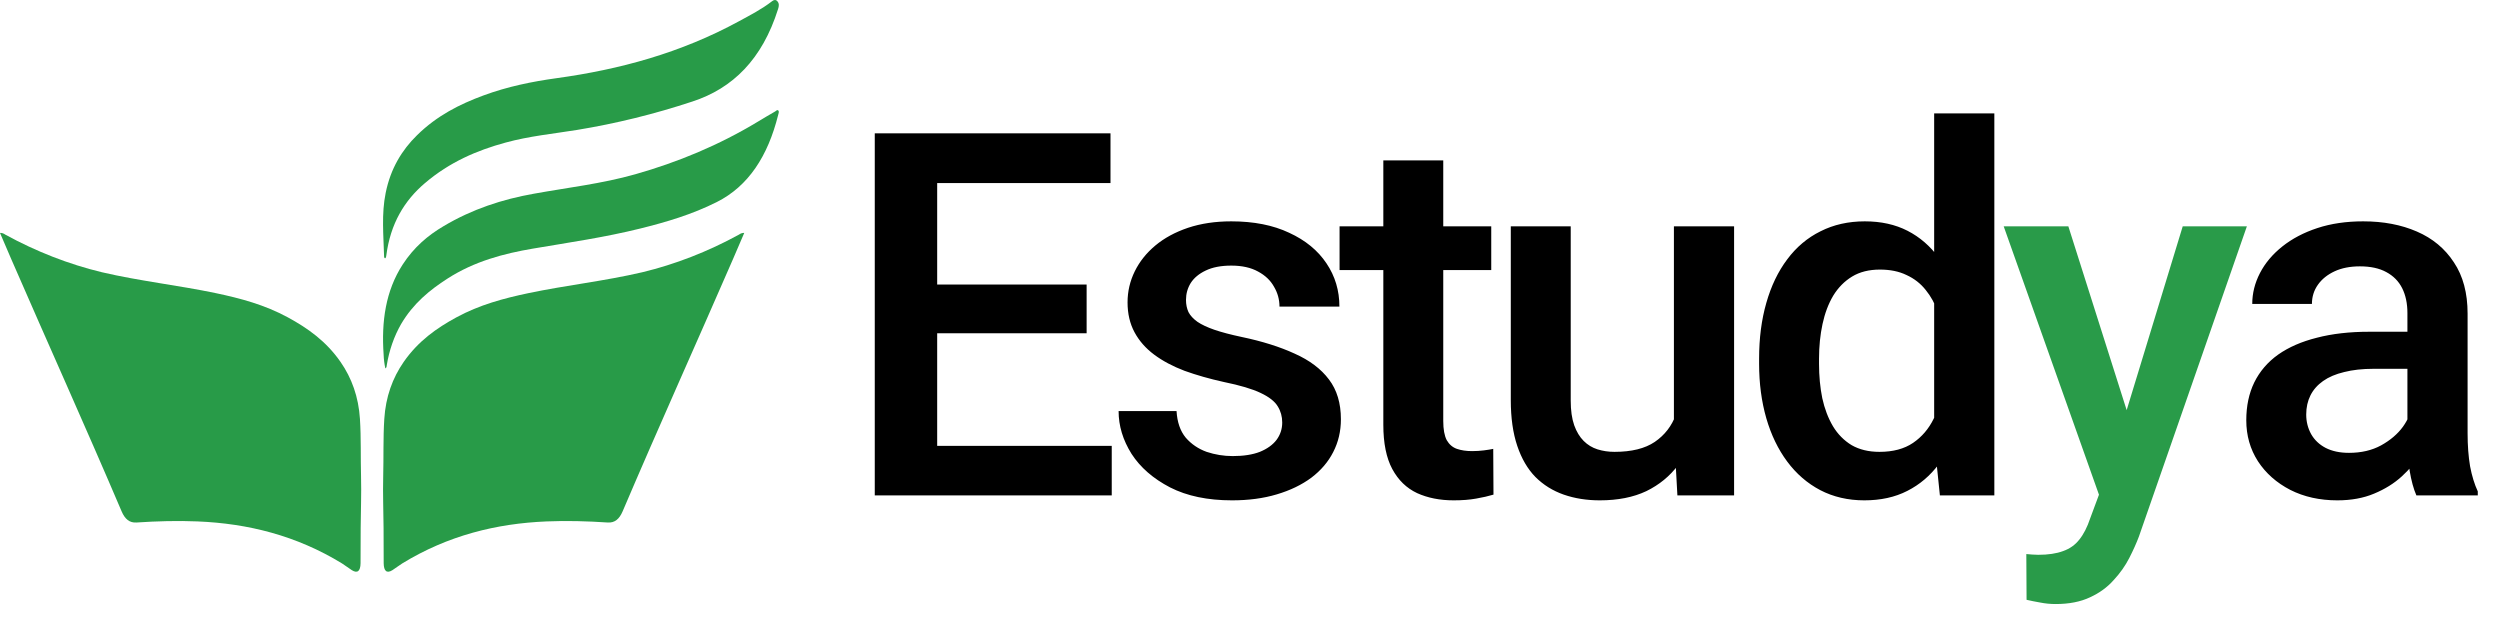
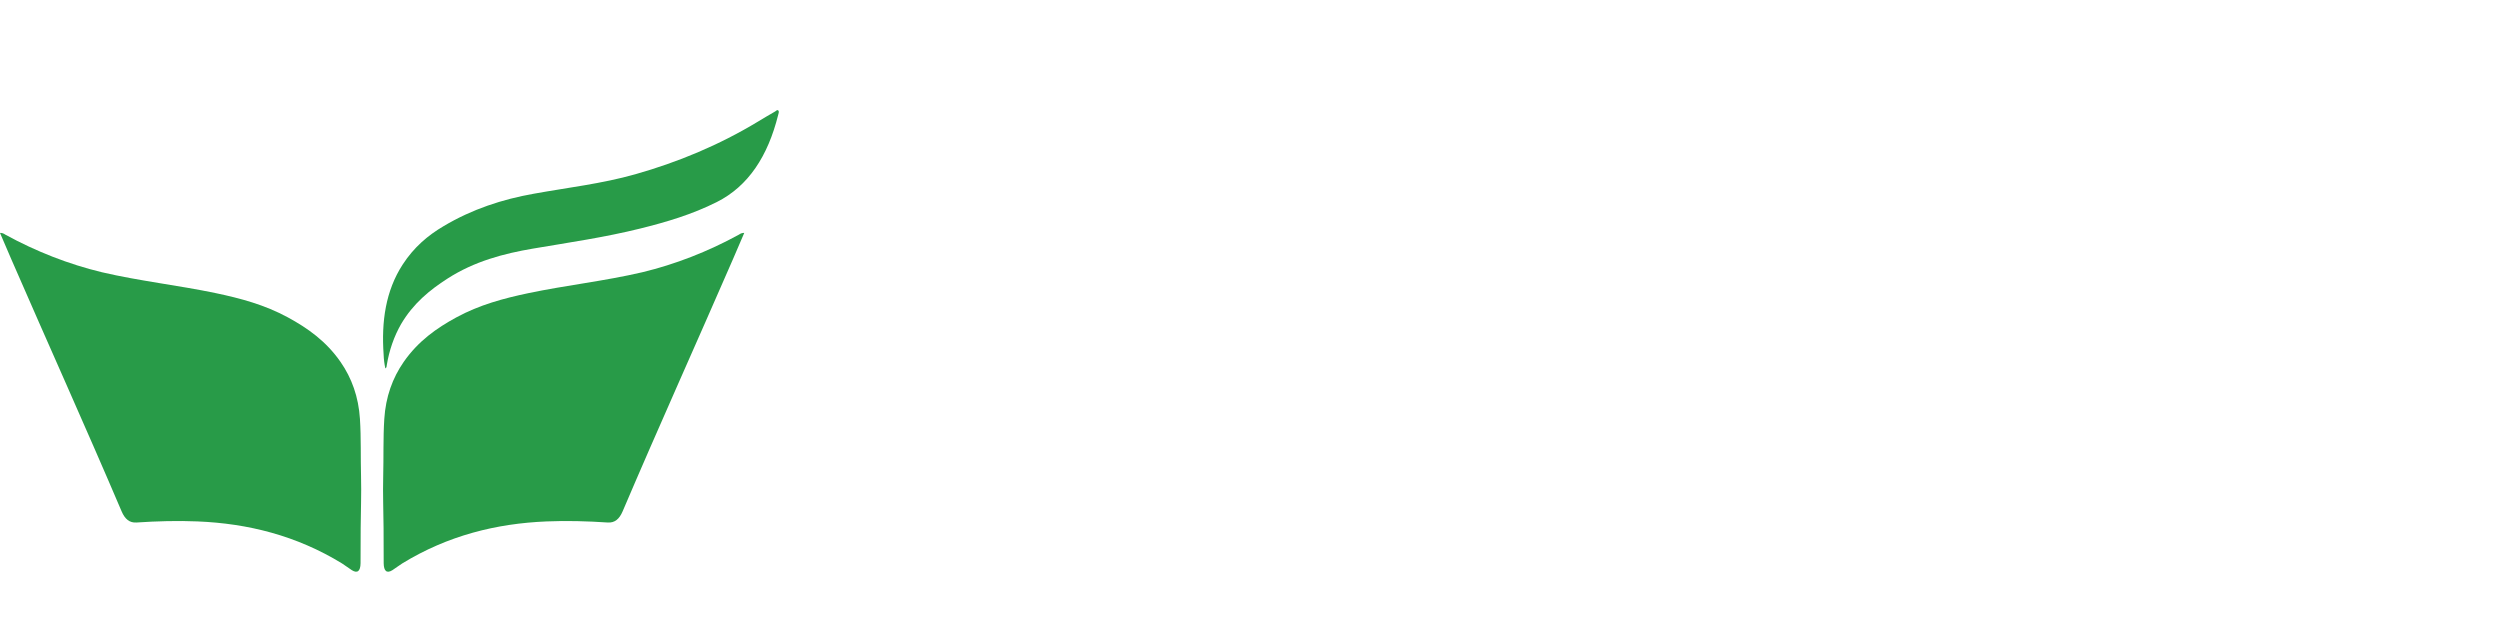
<svg xmlns="http://www.w3.org/2000/svg" width="540" height="134" viewBox="0 0 540 134" fill="none">
-   <path d="M240.136 96.311V107H198.617V96.311H240.136ZM202.431 28.797V107H188.949V28.797H202.431ZM234.711 61.453V71.981H198.617V61.453H234.711ZM239.867 28.797V39.539H198.617V28.797H239.867ZM276.96 91.263C276.96 89.974 276.638 88.81 275.993 87.772C275.349 86.697 274.113 85.731 272.287 84.871C270.497 84.012 267.847 83.224 264.338 82.508C261.258 81.828 258.43 81.022 255.852 80.091C253.309 79.124 251.125 77.96 249.299 76.6C247.473 75.239 246.058 73.628 245.056 71.766C244.053 69.904 243.552 67.755 243.552 65.32C243.552 62.957 244.071 60.719 245.109 58.606C246.148 56.494 247.634 54.632 249.567 53.02C251.501 51.409 253.846 50.138 256.604 49.207C259.396 48.276 262.512 47.81 265.949 47.81C270.819 47.81 274.991 48.634 278.464 50.281C281.973 51.893 284.659 54.095 286.521 56.888C288.382 59.645 289.313 62.76 289.313 66.233H276.369C276.369 64.694 275.975 63.261 275.188 61.937C274.436 60.576 273.29 59.484 271.75 58.66C270.21 57.801 268.277 57.371 265.949 57.371C263.729 57.371 261.885 57.729 260.417 58.445C258.985 59.126 257.91 60.021 257.194 61.131C256.514 62.241 256.174 63.458 256.174 64.783C256.174 65.75 256.353 66.627 256.711 67.415C257.105 68.167 257.749 68.865 258.645 69.51C259.54 70.118 260.757 70.691 262.297 71.228C263.872 71.766 265.842 72.285 268.205 72.786C272.645 73.717 276.459 74.917 279.646 76.385C282.868 77.817 285.339 79.679 287.058 81.971C288.776 84.227 289.636 87.091 289.636 90.564C289.636 93.143 289.081 95.506 287.971 97.654C286.896 99.767 285.321 101.611 283.244 103.187C281.167 104.726 278.679 105.926 275.778 106.785C272.914 107.645 269.691 108.074 266.11 108.074C260.847 108.074 256.389 107.143 252.736 105.281C249.084 103.383 246.309 100.966 244.411 98.03C242.549 95.058 241.618 91.979 241.618 88.792H254.133C254.276 91.191 254.938 93.107 256.12 94.539C257.338 95.936 258.841 96.956 260.632 97.601C262.458 98.209 264.338 98.514 266.271 98.514C268.599 98.514 270.55 98.209 272.126 97.601C273.701 96.956 274.901 96.097 275.725 95.022C276.548 93.912 276.96 92.659 276.96 91.263ZM322.109 48.885V58.338H289.346V48.885H322.109ZM298.799 34.651H311.743V90.94C311.743 92.731 311.994 94.109 312.495 95.076C313.032 96.007 313.766 96.634 314.697 96.956C315.628 97.278 316.72 97.439 317.974 97.439C318.869 97.439 319.728 97.386 320.552 97.278C321.375 97.171 322.038 97.064 322.539 96.956L322.593 106.839C321.519 107.161 320.265 107.448 318.833 107.698C317.437 107.949 315.825 108.074 313.999 108.074C311.027 108.074 308.395 107.555 306.104 106.517C303.812 105.442 302.021 103.706 300.732 101.307C299.443 98.908 298.799 95.721 298.799 91.746V34.651ZM361.565 93.304V48.885H374.563V107H362.317L361.565 93.304ZM363.392 81.219L367.742 81.111C367.742 85.014 367.312 88.613 366.453 91.907C365.594 95.166 364.269 98.012 362.479 100.447C360.688 102.846 358.396 104.726 355.604 106.087C352.811 107.412 349.463 108.074 345.56 108.074C342.731 108.074 340.135 107.662 337.771 106.839C335.408 106.015 333.367 104.744 331.648 103.025C329.965 101.307 328.659 99.069 327.728 96.311C326.797 93.554 326.331 90.26 326.331 86.429V48.885H339.275V86.536C339.275 88.649 339.526 90.421 340.027 91.853C340.529 93.25 341.209 94.378 342.068 95.237C342.928 96.097 343.93 96.705 345.076 97.064C346.222 97.421 347.439 97.601 348.729 97.601C352.417 97.601 355.317 96.884 357.43 95.452C359.578 93.984 361.1 92.015 361.995 89.544C362.926 87.073 363.392 84.298 363.392 81.219ZM417.779 94.969V24.5H430.777V107H419.015L417.779 94.969ZM379.967 78.587V77.459C379.967 73.055 380.486 69.044 381.524 65.428C382.563 61.775 384.067 58.642 386.036 56.028C388.006 53.379 390.405 51.355 393.233 49.959C396.062 48.527 399.249 47.81 402.794 47.81C406.303 47.81 409.382 48.491 412.032 49.852C414.682 51.212 416.938 53.164 418.8 55.706C420.662 58.213 422.148 61.22 423.258 64.73C424.368 68.203 425.156 72.07 425.621 76.331V79.93C425.156 84.083 424.368 87.879 423.258 91.316C422.148 94.754 420.662 97.726 418.8 100.232C416.938 102.739 414.664 104.673 411.979 106.033C409.329 107.394 406.231 108.074 402.687 108.074C399.177 108.074 396.008 107.34 393.18 105.872C390.387 104.404 388.006 102.345 386.036 99.695C384.067 97.046 382.563 93.93 381.524 90.35C380.486 86.733 379.967 82.812 379.967 78.587ZM392.911 77.459V78.587C392.911 81.237 393.144 83.707 393.609 85.999C394.111 88.291 394.881 90.314 395.919 92.068C396.957 93.787 398.3 95.148 399.947 96.15C401.63 97.117 403.635 97.601 405.963 97.601C408.899 97.601 411.316 96.956 413.214 95.667C415.112 94.378 416.598 92.641 417.672 90.457C418.782 88.237 419.534 85.766 419.928 83.045V73.323C419.713 71.211 419.265 69.241 418.585 67.415C417.94 65.589 417.063 63.995 415.953 62.635C414.843 61.238 413.465 60.164 411.817 59.412C410.206 58.624 408.29 58.23 406.07 58.23C403.707 58.23 401.702 58.732 400.055 59.734C398.408 60.737 397.047 62.116 395.973 63.87C394.934 65.625 394.164 67.666 393.663 69.993C393.162 72.321 392.911 74.809 392.911 77.459ZM520.002 95.345V67.63C520.002 65.553 519.626 63.763 518.874 62.259C518.122 60.755 516.976 59.591 515.437 58.768C513.933 57.944 512.035 57.532 509.743 57.532C507.631 57.532 505.804 57.89 504.265 58.606C502.725 59.323 501.525 60.289 500.666 61.507C499.807 62.724 499.377 64.103 499.377 65.643H486.486C486.486 63.351 487.041 61.131 488.151 58.982C489.261 56.834 490.873 54.918 492.985 53.235C495.098 51.552 497.622 50.227 500.559 49.261C503.495 48.294 506.789 47.81 510.441 47.81C514.81 47.81 518.677 48.545 522.043 50.013C525.445 51.481 528.112 53.701 530.046 56.673C532.015 59.609 533 63.297 533 67.737V93.572C533 96.222 533.179 98.603 533.537 100.716C533.931 102.793 534.486 104.601 535.202 106.141V107H521.936C521.327 105.604 520.843 103.831 520.485 101.683C520.163 99.498 520.002 97.386 520.002 95.345ZM521.882 71.658L521.989 79.661H512.697C510.298 79.661 508.186 79.894 506.359 80.359C504.533 80.789 503.011 81.434 501.794 82.293C500.576 83.152 499.663 84.191 499.055 85.408C498.446 86.626 498.142 88.004 498.142 89.544C498.142 91.084 498.5 92.498 499.216 93.787C499.932 95.04 500.97 96.025 502.331 96.741C503.728 97.457 505.41 97.815 507.38 97.815C510.03 97.815 512.339 97.278 514.309 96.204C516.314 95.094 517.889 93.751 519.035 92.176C520.181 90.564 520.79 89.043 520.861 87.61L525.051 93.357C524.621 94.826 523.887 96.401 522.849 98.084C521.81 99.767 520.45 101.378 518.767 102.918C517.119 104.422 515.132 105.657 512.805 106.624C510.513 107.591 507.863 108.074 504.855 108.074C501.06 108.074 497.676 107.322 494.704 105.818C491.732 104.279 489.405 102.22 487.722 99.642C486.039 97.028 485.197 94.074 485.197 90.779C485.197 87.7 485.77 84.978 486.916 82.615C488.098 80.216 489.816 78.211 492.072 76.6C494.364 74.988 497.157 73.771 500.451 72.947C503.745 72.088 507.505 71.658 511.73 71.658H521.882Z" fill="black" />
-   <path d="M455.678 100.662L471.469 48.885H485.326L462.016 115.862C461.479 117.295 460.78 118.852 459.921 120.535C459.062 122.218 457.934 123.812 456.537 125.315C455.176 126.855 453.476 128.09 451.435 129.021C449.394 129.988 446.923 130.472 444.022 130.472C442.877 130.472 441.767 130.364 440.692 130.149C439.654 129.97 438.669 129.773 437.738 129.559L437.685 119.676C438.043 119.712 438.472 119.747 438.974 119.783C439.511 119.819 439.94 119.837 440.263 119.837C442.411 119.837 444.201 119.568 445.634 119.031C447.066 118.53 448.23 117.706 449.125 116.561C450.056 115.415 450.844 113.875 451.488 111.941L455.678 100.662ZM446.762 48.885L460.565 92.391L462.875 106.033L453.905 108.343L432.797 48.885H446.762Z" fill="#299B49" />
  <path d="M159.625 50.671C152.895 54.357 145.887 57.085 138.718 58.809C130.555 60.715 122.291 61.611 114.122 63.323C108.818 64.438 103.564 65.841 98.574 68.554C94.347 70.853 90.338 73.655 87.198 78.176C84.779 81.659 83.312 85.722 83.008 90.487C82.743 94.627 82.882 98.779 82.771 102.924C82.673 106.634 82.826 110.352 82.851 114.067C82.869 116.597 82.851 119.123 82.876 121.65C82.897 123.389 83.564 123.908 84.763 123.154C85.48 122.708 86.156 122.148 86.876 121.706C96.757 115.656 107.229 113.077 118.057 112.627C122.463 112.441 126.869 112.57 131.278 112.862C132.769 112.96 133.771 112.132 134.487 110.454C142.278 92.182 150.42 74.149 158.327 55.967C159.127 54.13 159.911 52.285 160.756 50.314C160.361 50.288 159.968 50.412 159.625 50.671Z" fill="#289B48" />
  <path d="M1.131 50.671C7.861 54.357 14.87 57.085 22.038 58.809C30.201 60.715 38.465 61.611 46.634 63.323C51.938 64.438 57.192 65.841 62.182 68.554C66.409 70.853 70.419 73.655 73.558 78.176C75.977 81.659 77.444 85.722 77.748 90.487C78.013 94.627 77.874 98.779 77.985 102.924C78.083 106.634 77.93 110.352 77.905 114.067C77.887 116.597 77.905 119.123 77.88 121.65C77.859 123.389 77.192 123.908 75.993 123.154C75.276 122.708 74.6 122.148 73.881 121.706C63.999 115.656 53.527 113.077 42.699 112.627C38.293 112.441 33.887 112.57 29.478 112.862C27.987 112.96 26.985 112.132 26.269 110.454C18.478 92.182 10.336 74.149 2.429 55.967C1.629 54.13 0.845 52.285 -3.91212e-05 50.314C0.395 50.288 0.788 50.412 1.131 50.671Z" fill="#289B48" />
  <path d="M168.102 23.857C167.89 23.642 167.64 23.953 167.424 24.08C166.19 24.793 164.955 25.51 163.752 26.247C155.258 31.384 146.391 35.04 137.237 37.636C129.987 39.691 122.601 40.523 115.27 41.85C108.553 43.044 102.003 45.163 95.833 48.839C92.439 50.83 89.385 53.422 86.975 57.146C83.294 62.821 82.359 69.463 82.865 76.604C82.899 77.612 83.023 78.612 83.236 79.583C83.544 79.384 83.507 79.101 83.544 78.874C84.065 75.667 85.118 72.645 86.629 70.013C89.258 65.541 92.831 62.638 96.641 60.188C102.466 56.441 108.76 54.78 115.153 53.693C122.866 52.383 130.623 51.268 138.293 49.364C143.902 47.971 149.464 46.334 154.814 43.65C161.664 40.213 165.872 33.694 168.081 24.837C168.13 24.53 168.368 24.132 168.102 23.857Z" fill="#289B48" />
-   <path d="M83.183 55.799C83.39 55.68 83.412 55.401 83.443 55.183C84.327 48.3 87.359 43.311 91.79 39.548C97.104 35.02 103.024 32.478 109.207 30.796C114.298 29.399 119.486 28.898 124.636 28.066C133.036 26.69 141.361 24.64 149.563 21.928C158.287 19.075 164.64 12.813 168.065 1.945C168.257 1.344 168.347 0.783 167.929 0.294C167.564 -0.136 167.169 -0.044 166.785 0.25C164.513 2.008 162.055 3.262 159.626 4.586C147.025 11.453 133.803 15.014 120.253 16.883C114.92 17.619 109.621 18.701 104.452 20.607C99.283 22.513 94.377 24.983 90.092 29.196C86.806 32.407 84.364 36.425 83.307 41.66C82.379 46.204 82.837 50.81 82.963 55.394C82.959 55.483 82.978 55.572 83.018 55.646C83.058 55.719 83.116 55.773 83.183 55.799Z" fill="#289B48" />
</svg>